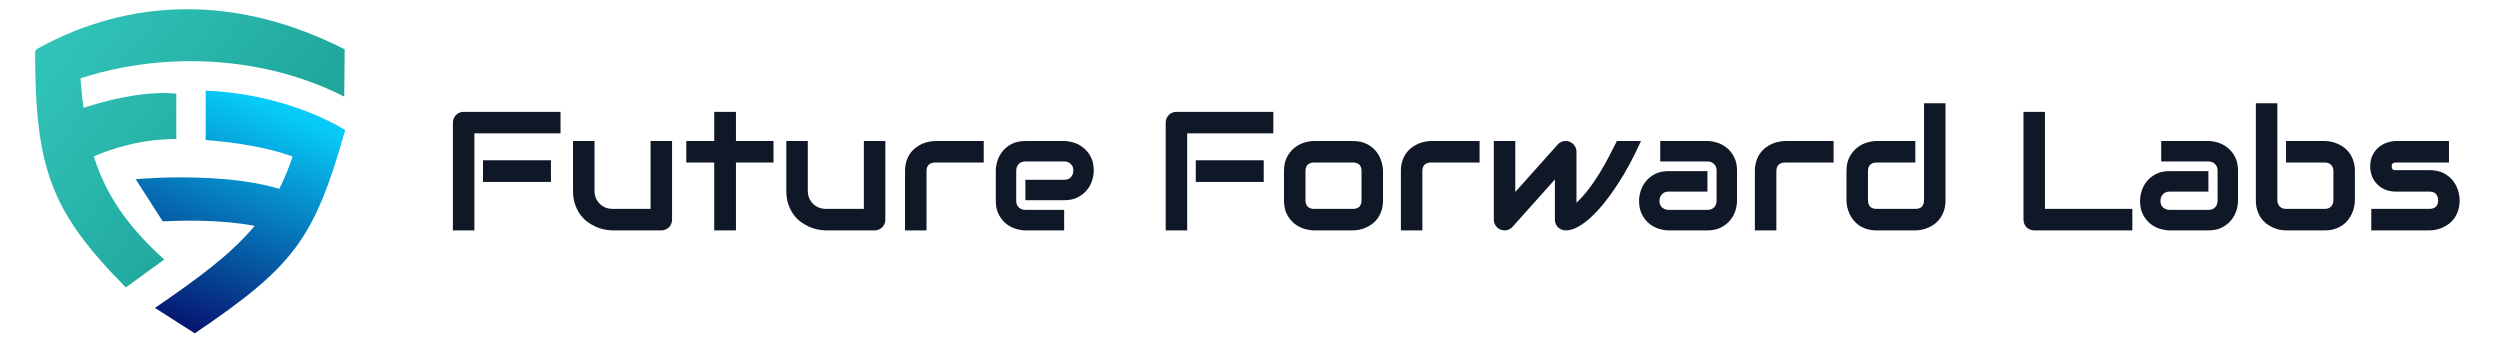
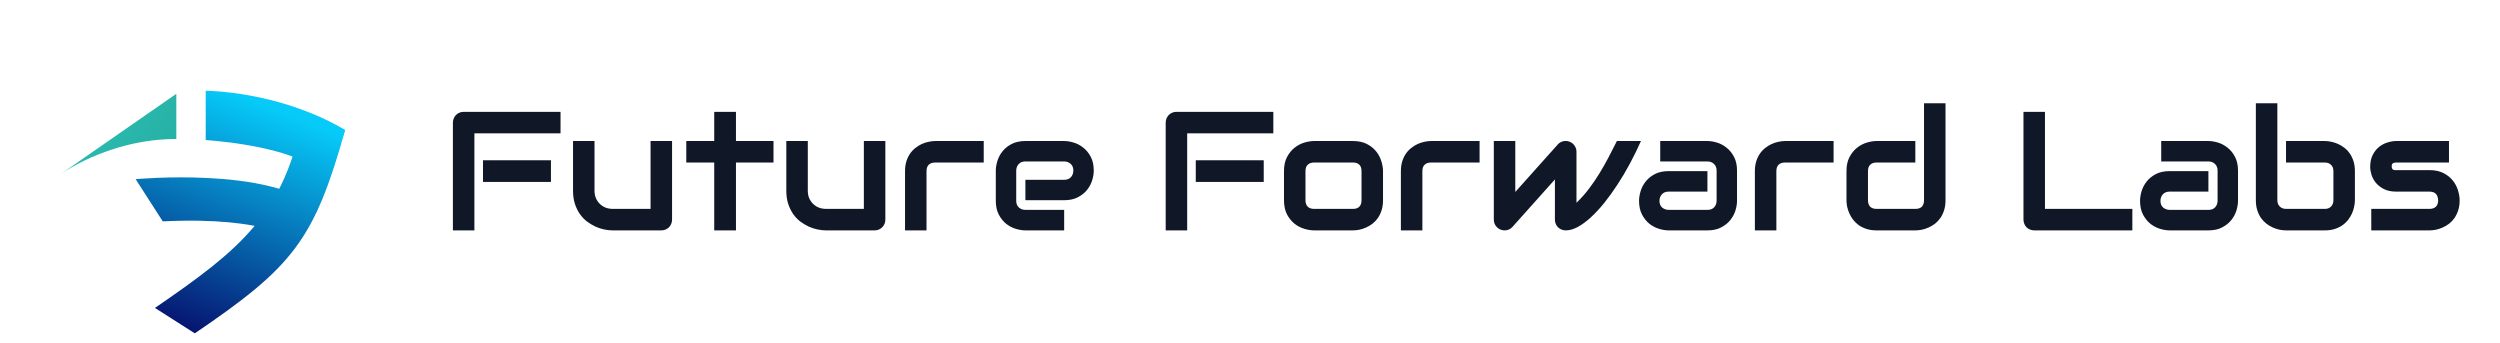
<svg xmlns="http://www.w3.org/2000/svg" width="1861" height="255" viewBox="0 0 1861 255" fill="none">
  <path d="M145.019 248.139L115.336 229.214C178.615 185.874 212.562 158.709 225.647 84.401L256.883 96.928C233.889 178.809 218.186 198.438 145.019 248.139Z" fill="url(#paint0_linear_21535_128359)" />
  <path d="M100.973 133.382C100.973 133.382 201.361 123.848 236.693 155.255L222.112 179.931C222.112 179.931 200.8 160.863 121.162 164.789L100.973 133.382Z" fill="url(#paint1_linear_21535_128359)" />
  <path d="M153.13 67.562C153.13 67.562 207.53 67.563 256.883 96.726L245.105 133.74C245.105 133.74 233.328 110.674 153.13 104.219V67.562Z" fill="url(#paint2_linear_21535_128359)" />
-   <path d="M256.578 36.727L256.258 71.928C187.34 36.727 96.486 36.727 26.943 71.928L26.943 36.727C97.607 -2.531 177.245 -3.653 256.578 36.727Z" fill="url(#paint3_linear_21535_128359)" />
-   <path d="M26.152 38.053L57.931 22.909C61.154 99.54 66.201 142.723 122.284 193.198L93.682 213.949C37.599 157.305 26.152 125.338 26.152 38.053Z" fill="url(#paint4_linear_21535_128359)" />
-   <path d="M131.257 69.816C131.257 69.816 95.925 63.647 30.869 92.249L43.207 130.946C43.207 130.946 79.661 103.466 131.257 103.466V69.816Z" fill="url(#paint5_linear_21535_128359)" />
+   <path d="M131.257 69.816L43.207 130.946C43.207 130.946 79.661 103.466 131.257 103.466V69.816Z" fill="url(#paint5_linear_21535_128359)" />
  <path d="M410.126 135.438H359.541V119.314H410.126V135.438ZM417.265 99.252H353.141V171.5H337.14V91.314C337.14 90.206 337.345 89.16 337.756 88.175C338.166 87.19 338.72 86.329 339.417 85.59C340.156 84.852 341.017 84.278 342.002 83.867C342.986 83.457 344.053 83.252 345.202 83.252H417.265V99.252ZM500.282 163.438C500.282 164.587 500.077 165.654 499.667 166.638C499.257 167.623 498.682 168.485 497.944 169.223C497.246 169.92 496.405 170.474 495.421 170.885C494.477 171.295 493.451 171.5 492.344 171.5H456.158C454.189 171.5 452.076 171.274 449.82 170.823C447.604 170.372 445.409 169.654 443.235 168.669C441.06 167.644 438.948 166.372 436.896 164.854C434.886 163.295 433.122 161.428 431.604 159.254C430.086 157.038 428.855 154.494 427.911 151.623C427.009 148.751 426.558 145.51 426.558 141.899V104.975H442.558V141.899C442.558 143.992 442.907 145.879 443.604 147.561C444.343 149.202 445.327 150.617 446.558 151.807C447.789 152.997 449.225 153.92 450.866 154.577C452.548 155.192 454.353 155.5 456.281 155.5H484.282V104.975H500.282V163.438ZM575.792 120.976H547.853V171.5H531.668V120.976H510.867V104.975H531.668V83.252H547.853V104.975H575.792V120.976ZM659.055 163.438C659.055 164.587 658.85 165.654 658.44 166.638C658.029 167.623 657.455 168.485 656.717 169.223C656.019 169.92 655.178 170.474 654.193 170.885C653.25 171.295 652.224 171.5 651.116 171.5H614.931C612.962 171.5 610.849 171.274 608.592 170.823C606.377 170.372 604.182 169.654 602.008 168.669C599.833 167.644 597.72 166.372 595.669 164.854C593.659 163.295 591.895 161.428 590.377 159.254C588.859 157.038 587.628 154.494 586.684 151.623C585.782 148.751 585.33 145.51 585.33 141.899V104.975H601.331V141.899C601.331 143.992 601.679 145.879 602.377 147.561C603.115 149.202 604.1 150.617 605.331 151.807C606.562 152.997 607.998 153.92 609.639 154.577C611.321 155.192 613.126 155.5 615.054 155.5H643.055V104.975H659.055V163.438ZM732.288 120.976H696.287C694.112 120.976 692.471 121.53 691.364 122.637C690.256 123.704 689.702 125.284 689.702 127.376V171.5H673.702V127.376C673.702 124.627 674.05 122.166 674.748 119.991C675.445 117.817 676.368 115.909 677.517 114.268C678.707 112.586 680.061 111.17 681.579 110.022C683.097 108.832 684.676 107.868 686.317 107.129C687.999 106.391 689.681 105.858 691.364 105.529C693.087 105.16 694.687 104.975 696.164 104.975H732.288V120.976ZM814.197 127.007C814.197 129.222 813.807 131.622 813.028 134.207C812.248 136.751 810.976 139.13 809.212 141.345C807.489 143.52 805.212 145.346 802.381 146.823C799.592 148.299 796.186 149.038 792.166 149.038H763.304V133.838H792.166C794.34 133.838 796.022 133.181 797.212 131.868C798.402 130.514 798.997 128.853 798.997 126.884C798.997 124.791 798.32 123.15 796.966 121.96C795.653 120.771 794.053 120.176 792.166 120.176H763.304C761.129 120.176 759.447 120.853 758.257 122.207C757.068 123.519 756.473 125.16 756.473 127.13V149.469C756.473 151.602 757.129 153.264 758.442 154.453C759.796 155.643 761.457 156.238 763.427 156.238H792.166V171.5H763.304C761.088 171.5 758.688 171.11 756.103 170.331C753.56 169.551 751.18 168.3 748.965 166.577C746.79 164.813 744.965 162.536 743.488 159.746C742.011 156.915 741.272 153.489 741.272 149.469V127.007C741.272 124.791 741.662 122.412 742.442 119.868C743.221 117.283 744.472 114.904 746.196 112.729C747.96 110.514 750.237 108.668 753.026 107.191C755.857 105.714 759.283 104.975 763.304 104.975H792.166C794.381 104.975 796.761 105.365 799.304 106.145C801.889 106.924 804.269 108.196 806.443 109.96C808.658 111.683 810.505 113.96 811.982 116.791C813.459 119.581 814.197 122.986 814.197 127.007ZM940.723 135.438H890.137V119.314H940.723V135.438ZM947.862 99.252H883.737V171.5H867.737V91.314C867.737 90.206 867.942 89.16 868.352 88.175C868.762 87.19 869.316 86.329 870.014 85.59C870.752 84.852 871.614 84.278 872.598 83.867C873.583 83.457 874.65 83.252 875.798 83.252H947.862V99.252ZM1029.52 149.038C1029.52 151.787 1029.18 154.269 1028.48 156.484C1027.78 158.659 1026.86 160.587 1025.71 162.269C1024.56 163.91 1023.23 165.326 1021.71 166.515C1020.19 167.664 1018.59 168.608 1016.91 169.346C1015.27 170.085 1013.59 170.638 1011.86 171.008C1010.18 171.336 1008.58 171.5 1007.06 171.5H978.201C975.985 171.5 973.565 171.11 970.939 170.331C968.313 169.551 965.872 168.279 963.616 166.515C961.4 164.71 959.534 162.392 958.016 159.561C956.539 156.689 955.8 153.182 955.8 149.038V127.376C955.8 123.273 956.539 119.807 958.016 116.976C959.534 114.104 961.4 111.786 963.616 110.022C965.872 108.217 968.313 106.924 970.939 106.145C973.565 105.365 975.985 104.975 978.201 104.975H1007.06C1011.17 104.975 1014.65 105.714 1017.52 107.191C1020.4 108.668 1022.71 110.535 1024.48 112.791C1026.24 115.006 1027.51 117.427 1028.29 120.053C1029.11 122.678 1029.52 125.119 1029.52 127.376V149.038ZM1013.52 127.499C1013.52 125.284 1012.97 123.643 1011.86 122.576C1010.76 121.509 1009.16 120.976 1007.06 120.976H978.324C976.19 120.976 974.57 121.53 973.462 122.637C972.354 123.704 971.801 125.284 971.801 127.376V149.038C971.801 151.13 972.354 152.73 973.462 153.838C974.57 154.946 976.19 155.5 978.324 155.5H1007.06C1009.24 155.5 1010.86 154.946 1011.92 153.838C1012.99 152.73 1013.52 151.13 1013.52 149.038V127.499ZM1101.4 120.976H1065.4C1063.23 120.976 1061.59 121.53 1060.48 122.637C1059.37 123.704 1058.82 125.284 1058.82 127.376V171.5H1042.82V127.376C1042.82 124.627 1043.17 122.166 1043.86 119.991C1044.56 117.817 1045.48 115.909 1046.63 114.268C1047.82 112.586 1049.18 111.17 1050.69 110.022C1052.21 108.832 1053.79 107.868 1055.43 107.129C1057.12 106.391 1058.8 105.858 1060.48 105.529C1062.2 105.16 1063.8 104.975 1065.28 104.975H1101.4V120.976ZM1221.53 104.975C1218.99 110.678 1216.24 116.299 1213.28 121.837C1210.33 127.335 1207.23 132.545 1203.99 137.468C1200.79 142.392 1197.51 146.946 1194.14 151.13C1190.78 155.274 1187.44 158.864 1184.11 161.9C1180.83 164.895 1177.61 167.254 1174.45 168.977C1171.33 170.659 1168.38 171.5 1165.59 171.5C1164.44 171.5 1163.37 171.295 1162.39 170.885C1161.4 170.474 1160.54 169.92 1159.8 169.223C1159.07 168.485 1158.49 167.623 1158.08 166.638C1157.67 165.654 1157.47 164.587 1157.47 163.438V133.591L1125.71 169.1C1124.89 169.92 1123.99 170.536 1123 170.946C1122.06 171.315 1121.08 171.5 1120.05 171.5C1118.94 171.5 1117.9 171.295 1116.91 170.885C1115.97 170.474 1115.13 169.92 1114.39 169.223C1113.65 168.485 1113.06 167.623 1112.6 166.638C1112.19 165.654 1111.99 164.587 1111.99 163.438V104.975H1127.99V142.884L1159.87 107.252C1161.02 106.104 1162.37 105.386 1163.93 105.099C1165.53 104.77 1167.09 104.934 1168.6 105.591C1170.12 106.206 1171.31 107.191 1172.17 108.545C1173.08 109.858 1173.53 111.314 1173.53 112.914V150.946C1176.97 147.623 1180.09 144.115 1182.88 140.422C1185.67 136.73 1188.26 132.935 1190.64 129.038C1193.06 125.099 1195.31 121.119 1197.41 117.099C1199.54 113.037 1201.61 108.996 1203.62 104.975H1221.53ZM1293.04 149.469C1293.04 151.684 1292.65 154.084 1291.87 156.669C1291.09 159.213 1289.82 161.592 1288.05 163.808C1286.33 165.982 1284.05 167.808 1281.22 169.285C1278.43 170.762 1275.03 171.5 1271.01 171.5H1242.15C1239.93 171.5 1237.53 171.11 1234.94 170.331C1232.4 169.551 1230.02 168.3 1227.81 166.577C1225.63 164.813 1223.81 162.536 1222.33 159.746C1220.85 156.915 1220.11 153.489 1220.11 149.469C1220.11 147.253 1220.5 144.853 1221.28 142.269C1222.06 139.684 1223.31 137.304 1225.04 135.13C1226.8 132.915 1229.08 131.068 1231.87 129.591C1234.7 128.114 1238.12 127.376 1242.15 127.376H1271.01V142.638H1242.15C1239.97 142.638 1238.29 143.315 1237.1 144.669C1235.91 145.981 1235.31 147.623 1235.31 149.592C1235.31 151.684 1235.99 153.325 1237.35 154.515C1238.74 155.664 1240.38 156.238 1242.27 156.238H1271.01C1273.18 156.238 1274.86 155.582 1276.05 154.269C1277.24 152.956 1277.84 151.315 1277.84 149.346V127.007C1277.84 124.914 1277.18 123.253 1275.87 122.022C1274.6 120.791 1272.98 120.176 1271.01 120.176H1235.87V104.975H1271.01C1273.22 104.975 1275.6 105.365 1278.15 106.145C1280.73 106.924 1283.11 108.196 1285.28 109.96C1287.5 111.683 1289.35 113.96 1290.82 116.791C1292.3 119.581 1293.04 122.986 1293.04 127.007V149.469ZM1364.92 120.976H1328.92C1326.74 120.976 1325.1 121.53 1323.99 122.637C1322.89 123.704 1322.33 125.284 1322.33 127.376V171.5H1306.33V127.376C1306.33 124.627 1306.68 122.166 1307.38 119.991C1308.07 117.817 1309 115.909 1310.15 114.268C1311.34 112.586 1312.69 111.17 1314.21 110.022C1315.73 108.832 1317.31 107.868 1318.95 107.129C1320.63 106.391 1322.31 105.858 1323.99 105.529C1325.72 105.16 1327.32 104.975 1328.79 104.975H1364.92V120.976ZM1448.24 149.038C1448.24 151.787 1447.89 154.269 1447.2 156.484C1446.5 158.659 1445.58 160.587 1444.43 162.269C1443.28 163.91 1441.94 165.326 1440.43 166.515C1438.91 167.664 1437.31 168.608 1435.63 169.346C1433.99 170.085 1432.3 170.638 1430.58 171.008C1428.9 171.336 1427.3 171.5 1425.78 171.5H1396.92C1394.17 171.5 1391.71 171.151 1389.53 170.454C1387.36 169.756 1385.43 168.833 1383.75 167.685C1382.11 166.495 1380.69 165.141 1379.5 163.623C1378.35 162.105 1377.41 160.525 1376.67 158.884C1375.93 157.202 1375.38 155.52 1375.01 153.838C1374.68 152.115 1374.52 150.515 1374.52 149.038V127.376C1374.52 123.273 1375.26 119.807 1376.73 116.976C1378.25 114.104 1380.12 111.786 1382.33 110.022C1384.59 108.217 1387.03 106.924 1389.66 106.145C1392.28 105.365 1394.7 104.975 1396.92 104.975H1425.78V120.976H1397.04C1394.91 120.976 1393.29 121.53 1392.18 122.637C1391.07 123.704 1390.52 125.284 1390.52 127.376V148.915C1390.52 151.089 1391.05 152.73 1392.12 153.838C1393.23 154.946 1394.83 155.5 1396.92 155.5H1425.78C1427.95 155.5 1429.57 154.946 1430.64 153.838C1431.71 152.73 1432.24 151.13 1432.24 149.038V76.852H1448.24V149.038ZM1587.32 171.5H1514.34C1513.19 171.5 1512.12 171.295 1511.14 170.885C1510.15 170.474 1509.29 169.92 1508.55 169.223C1507.85 168.485 1507.3 167.623 1506.89 166.638C1506.48 165.654 1506.27 164.587 1506.27 163.438V83.252H1522.27V155.5H1587.32V171.5ZM1665.97 149.469C1665.97 151.684 1665.58 154.084 1664.8 156.669C1664.02 159.213 1662.75 161.592 1660.99 163.808C1659.26 165.982 1656.99 167.808 1654.15 169.285C1651.36 170.762 1647.96 171.5 1643.94 171.5H1615.08C1612.86 171.5 1610.46 171.11 1607.88 170.331C1605.33 169.551 1602.95 168.3 1600.74 166.577C1598.56 164.813 1596.74 162.536 1595.26 159.746C1593.78 156.915 1593.05 153.489 1593.05 149.469C1593.05 147.253 1593.44 144.853 1594.21 142.269C1594.99 139.684 1596.25 137.304 1597.97 135.13C1599.73 132.915 1602.01 131.068 1604.8 129.591C1607.63 128.114 1611.06 127.376 1615.08 127.376H1643.94V142.638H1615.08C1612.9 142.638 1611.22 143.315 1610.03 144.669C1608.84 145.981 1608.25 147.623 1608.25 149.592C1608.25 151.684 1608.92 153.325 1610.28 154.515C1611.67 155.664 1613.31 156.238 1615.2 156.238H1643.94C1646.11 156.238 1647.8 155.582 1648.99 154.269C1650.17 152.956 1650.77 151.315 1650.77 149.346V127.007C1650.77 124.914 1650.11 123.253 1648.8 122.022C1647.53 120.791 1645.91 120.176 1643.94 120.176H1608.8V104.975H1643.94C1646.15 104.975 1648.53 105.365 1651.08 106.145C1653.66 106.924 1656.04 108.196 1658.22 109.96C1660.43 111.683 1662.28 113.96 1663.75 116.791C1665.23 119.581 1665.97 122.986 1665.97 127.007V149.469ZM1752.99 149.038C1752.99 150.556 1752.8 152.156 1752.43 153.838C1752.11 155.52 1751.57 157.202 1750.83 158.884C1750.1 160.525 1749.13 162.105 1747.94 163.623C1746.79 165.141 1745.38 166.495 1743.69 167.685C1742.05 168.833 1740.15 169.756 1737.97 170.454C1735.8 171.151 1733.34 171.5 1730.59 171.5H1701.72C1700.21 171.5 1698.61 171.336 1696.92 171.008C1695.24 170.638 1693.56 170.085 1691.88 169.346C1690.24 168.608 1688.66 167.664 1687.14 166.515C1685.62 165.326 1684.27 163.91 1683.08 162.269C1681.93 160.587 1681.01 158.659 1680.31 156.484C1679.61 154.269 1679.26 151.787 1679.26 149.038V76.852H1695.26V149.038C1695.26 151.007 1695.88 152.587 1697.11 153.777C1698.34 154.925 1699.88 155.5 1701.72 155.5H1730.59C1732.6 155.5 1734.16 154.905 1735.26 153.715C1736.41 152.525 1736.99 150.966 1736.99 149.038V127.376C1736.99 125.366 1736.39 123.807 1735.2 122.699C1734.01 121.55 1732.47 120.976 1730.59 120.976H1701.72V104.975H1730.59C1732.1 104.975 1733.7 105.16 1735.39 105.529C1737.07 105.858 1738.73 106.391 1740.37 107.129C1742.05 107.868 1743.65 108.832 1745.17 110.022C1746.69 111.17 1748.02 112.586 1749.17 114.268C1750.32 115.909 1751.24 117.817 1751.94 119.991C1752.64 122.166 1752.99 124.627 1752.99 127.376V149.038ZM1830.96 149.038C1830.96 151.787 1830.61 154.269 1829.91 156.484C1829.21 158.659 1828.29 160.587 1827.14 162.269C1825.99 163.91 1824.66 165.326 1823.14 166.515C1821.62 167.664 1820.02 168.608 1818.34 169.346C1816.7 170.085 1815.02 170.638 1813.3 171.008C1811.61 171.336 1810.01 171.5 1808.5 171.5H1765.17V155.5H1808.37C1810.55 155.5 1812.19 154.946 1813.3 153.838C1814.4 152.73 1814.96 151.13 1814.96 149.038C1814.75 144.771 1812.6 142.638 1808.5 142.638H1783.7C1780.17 142.638 1777.17 142.022 1774.71 140.792C1772.25 139.561 1770.24 138.022 1768.68 136.176C1767.16 134.33 1766.05 132.34 1765.36 130.207C1764.7 128.073 1764.37 126.084 1764.37 124.237C1764.37 120.668 1765.01 117.673 1766.28 115.253C1767.55 112.791 1769.15 110.801 1771.08 109.283C1773.01 107.765 1775.1 106.678 1777.36 106.022C1779.61 105.324 1781.73 104.975 1783.7 104.975H1823.02V120.976H1783.82C1783 120.976 1782.34 121.078 1781.85 121.283C1781.4 121.448 1781.05 121.694 1780.8 122.022C1780.6 122.309 1780.48 122.637 1780.43 123.007C1780.39 123.335 1780.37 123.663 1780.37 123.991C1780.41 124.648 1780.54 125.16 1780.74 125.53C1780.95 125.899 1781.19 126.166 1781.48 126.33C1781.81 126.494 1782.16 126.596 1782.53 126.637C1782.94 126.637 1783.33 126.637 1783.7 126.637H1808.5C1812.6 126.637 1816.09 127.376 1818.96 128.853C1821.83 130.33 1824.15 132.197 1825.91 134.453C1827.68 136.668 1828.95 139.089 1829.73 141.715C1830.55 144.34 1830.96 146.781 1830.96 149.038Z" fill="#101828" />
  <defs>
    <linearGradient id="paint0_linear_21535_128359" x1="147.521" y1="248.149" x2="211.835" y2="83.605" gradientUnits="userSpaceOnUse">
      <stop stop-color="#061570" />
      <stop offset="1" stop-color="#06CBF9" />
    </linearGradient>
    <linearGradient id="paint1_linear_21535_128359" x1="147.521" y1="248.149" x2="211.835" y2="83.605" gradientUnits="userSpaceOnUse">
      <stop stop-color="#061570" />
      <stop offset="1" stop-color="#06CBF9" />
    </linearGradient>
    <linearGradient id="paint2_linear_21535_128359" x1="147.521" y1="248.149" x2="211.835" y2="83.605" gradientUnits="userSpaceOnUse">
      <stop stop-color="#061570" />
      <stop offset="1" stop-color="#06CBF9" />
    </linearGradient>
    <linearGradient id="paint3_linear_21535_128359" x1="26.152" y1="30.977" x2="221.881" y2="181.84" gradientUnits="userSpaceOnUse">
      <stop stop-color="#32C5BB" />
      <stop offset="1" stop-color="#1B9E92" />
    </linearGradient>
    <linearGradient id="paint4_linear_21535_128359" x1="26.152" y1="30.977" x2="221.881" y2="181.84" gradientUnits="userSpaceOnUse">
      <stop stop-color="#32C5BB" />
      <stop offset="1" stop-color="#1B9E92" />
    </linearGradient>
    <linearGradient id="paint5_linear_21535_128359" x1="26.152" y1="30.977" x2="221.881" y2="181.84" gradientUnits="userSpaceOnUse">
      <stop stop-color="#32C5BB" />
      <stop offset="1" stop-color="#1B9E92" />
    </linearGradient>
  </defs>
</svg>